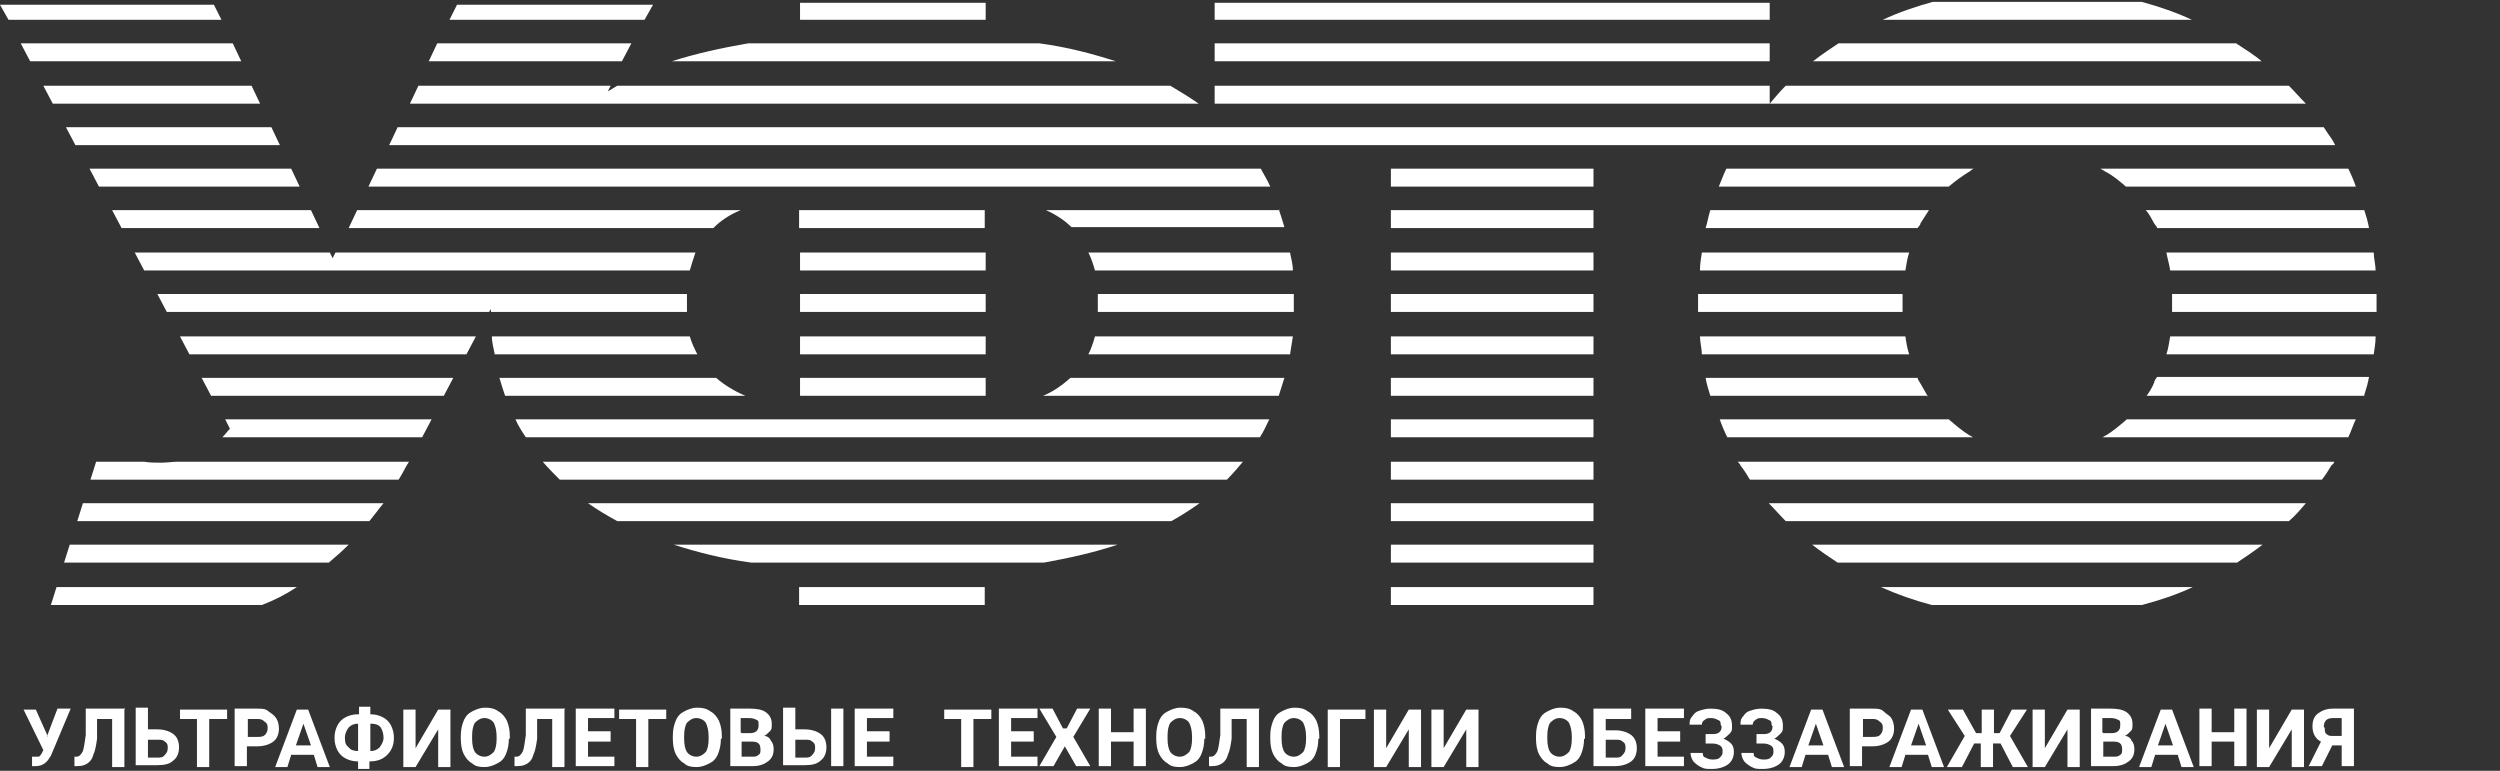
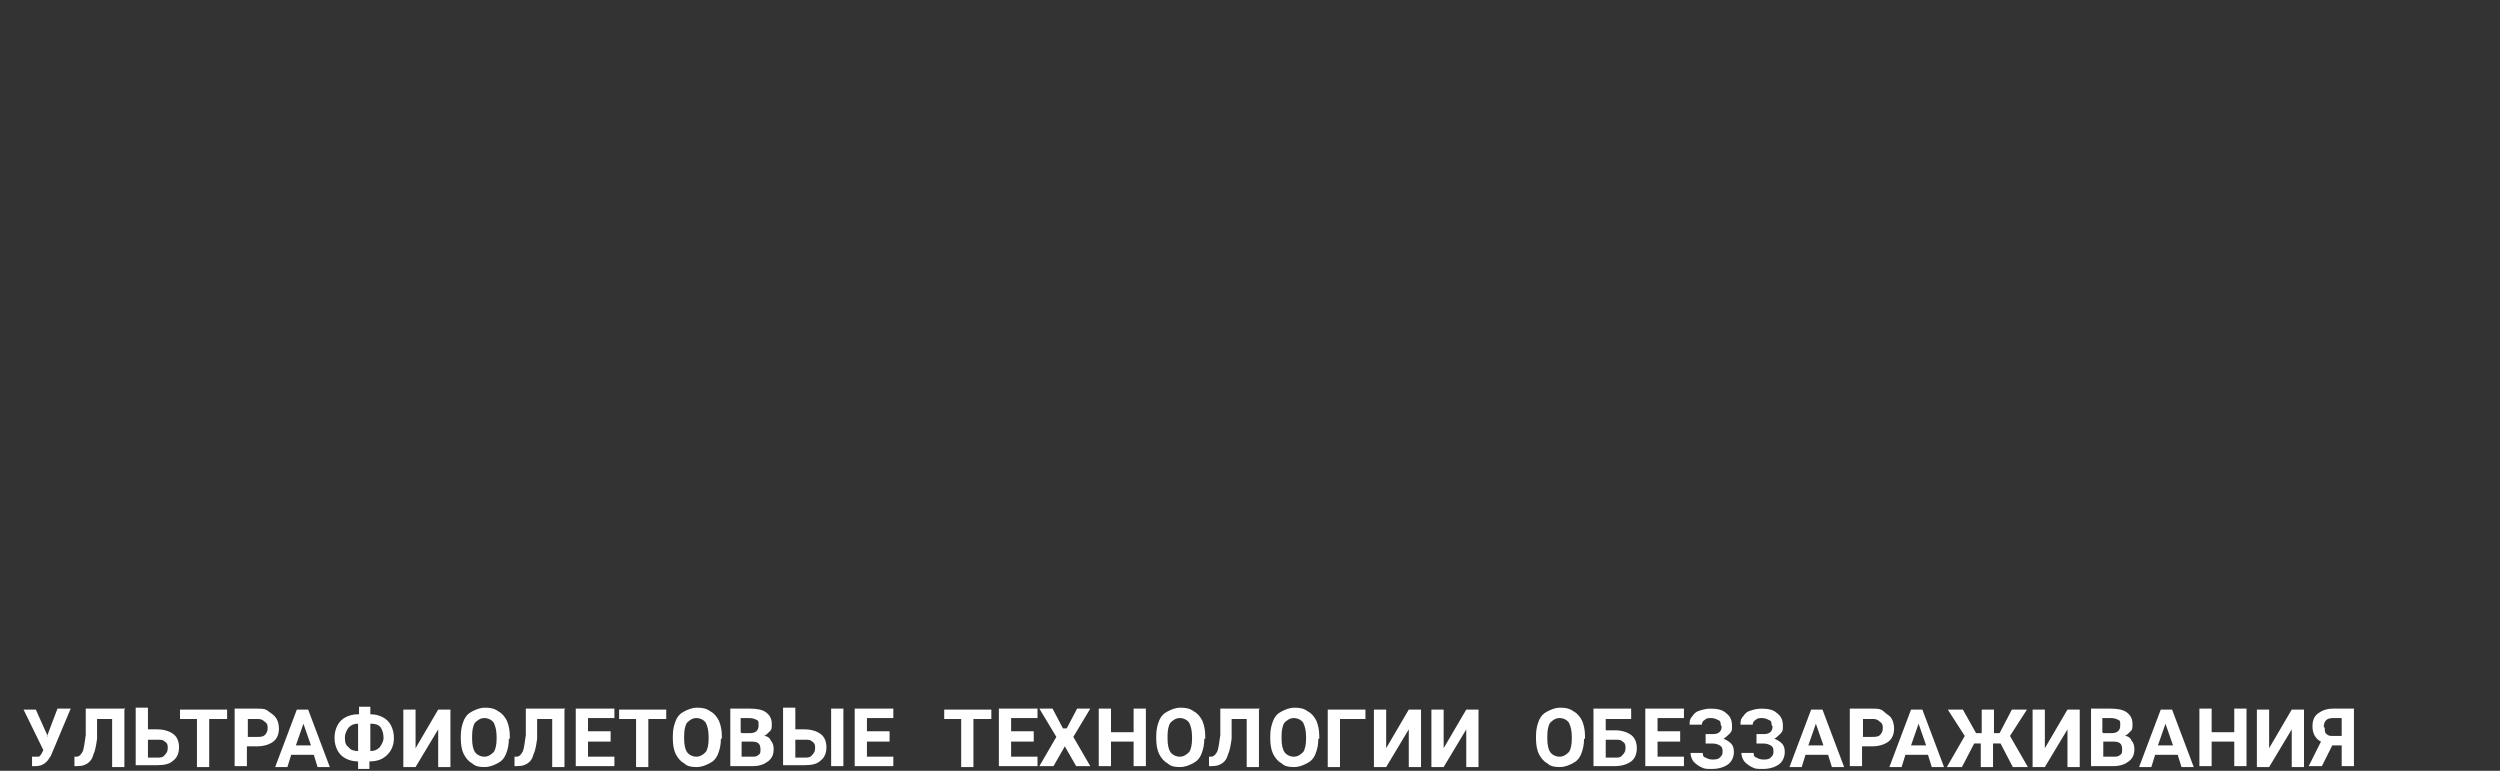
<svg xmlns="http://www.w3.org/2000/svg" id="_Слой_1" data-name="Слой_1" version="1.1" viewBox="0 0 265.3 81.8">
  <rect x="0" y="0" width="265.3" height="81.8" fill="#333333" stroke="none" />
  <defs>
    <style>
      .st0 {
        fill: #fff;
        fill-rule: evenodd;
      }
    </style>
  </defs>
-   <path class="st0" d="M249.2,46.4h-26.1c.1,0,.3-.2.4-.2.8-.5,1.5-1.1,2.2-1.7h24.3c-.3.6-.5,1.3-.8,1.9h0ZM23.6,46.4h21.2l1-1.9h-21.9l.5,1c-.3.3-.5.6-.8.9h0ZM55.8,46.4h77.9c.4-.6.7-1.3,1-1.9H54.7c.3.7.7,1.3,1.1,1.9h0ZM20.1,37.6h29.4l1-1.9h-31.4l1,1.9h0ZM52.5,37.6h21.5c-.3-.6-.6-1.2-.8-1.9h-21c0,.7.2,1.3.3,1.9h0ZM84.9,37.6h19.7v-1.9h-19.7v1.9h0ZM115.5,37.6h21.4c.1-.6.2-1.3.3-1.9h-21c-.2.7-.4,1.3-.7,1.9h0ZM22.5,42h24.6l1-1.9h-26.7l1,1.9h0ZM53.6,42h25.5c-1.2-.5-2.3-1.2-3.1-1.9h-23c.2.7.4,1.3.6,1.9h0ZM84.9,42h19.7v-1.9h-19.7v1.9h0ZM110.7,42h25c.2-.6.4-1.3.6-1.9h-22.7c-.8.7-1.7,1.4-2.9,1.9h0ZM5.7,11h21.9l-.9-1.9H4.6l1,1.9h0ZM43.4,11h83.8c-1-.7-2-1.3-3-1.9h-58.7c-.3.2-.7.4-1,.6l.3-.6h-20.4l-.9,1.9h0ZM8.1,15.4h21.6l-.9-1.9H7l1,1.9h0ZM41.2,15.4h206.6c0-.1-.2-.3-.2-.4-.3-.5-.7-1-1-1.5H42.2l-.9,1.9h0ZM3.3,6.5h22.3l-.9-1.9H2.2l1,1.9h0ZM45.5,6.5h20.5l1-1.9h-20.6l-.9,1.9h0ZM71.4,6.5h47c-2.5-.8-5.1-1.5-8.1-1.9h-30.9c-2.9.5-5.6,1.1-8.1,1.9h0ZM135.8,22.3h-24.8c1.1.5,2,1.1,2.7,1.8h0c0,0,22.6,0,22.6,0-.2-.7-.4-1.3-.6-1.9h0ZM104.5,22.3h-19.7v1.9h19.7v-1.9h0ZM78.5,22.3h-40.6l-.9,1.9h38.7c.8-.8,1.7-1.4,2.9-1.9h0ZM33,22.3H11.9l1,1.9h21l-.9-1.9h0ZM15.3,28.7h57.9c.2-.7.4-1.3.6-1.9h-38.2l-.3.6-.3-.6H14.3l1,1.9h0ZM84.9,28.7h19.7v-1.9h-19.7v1.9h0ZM116.2,28.7h21c0-.7-.2-1.3-.3-1.9h-21.4c.3.6.5,1.2.7,1.9h0ZM17.7,33.1h34.2l.2-.3v.3h20.8c0-.3,0-.7,0-1s0-.6,0-.9H16.7l1,1.9h0ZM84.9,33.1h19.7v-1.9h-19.7v1.9h0ZM116.5,33.1h20.8c0-.3,0-.7,0-1s0-.6,0-.9h-20.8c0,.3,0,.5,0,.8s0,.8,0,1.1h0ZM133.7,17.9H40l-.9,1.9h95.7c-.3-.7-.7-1.3-1-1.9h0ZM30.9,17.9H9.5l1,1.9h21.3l-.9-1.9h0ZM104.5,62.3h-19.7v1.9h19.7v-1.9h0ZM31.4,62.3H6l-.6,1.9h22.4c1.3-.5,2.5-1.1,3.7-1.9h0ZM8.2,55.3h31c.5-.6,1-1.3,1.5-1.9H8.8l-.6,1.9h0ZM65.5,55.3h58.8c1.1-.6,2-1.2,3-1.9H62.4c1,.7,2,1.3,3.1,1.9h0ZM6.8,59.7h28.1c.7-.6,1.4-1.2,2.1-1.9H7.4l-.6,1.9h0ZM79.6,59.7h31.2c2.8-.5,5.4-1.1,7.8-1.9h-47.1c2.5.8,5.2,1.5,8.2,1.9h0ZM.9,2.1h22.6l-.8-1.6H0l.9,1.6h0ZM47.7,2.1h20.7l.9-1.6h-20.8l-.8,1.6h0ZM84.9,2.1h19.7V.3h-19.7v1.8h0ZM9.6,50.9h32.7c.4-.6.7-1.3,1.1-1.9h-24.6c-.5,0-1.1.1-1.7.1s-1.2,0-1.8-.1h-5.1l-.6,1.9h0ZM59.4,50.9h70.8c.6-.6,1.2-1.3,1.7-1.9H57.6c.6.7,1.2,1.3,1.8,1.9h0ZM209.4,46.4h-26.1c-.3-.6-.6-1.3-.8-1.9h24.3c.7.6,1.4,1.2,2.2,1.7.1,0,.3.2.4.2h0ZM169.1,46.4h-21.5v-1.9h21.5v1.9h0ZM251.9,37.6h-22c.2-.6.3-1.3.4-1.9h21.8c0,.6-.1,1.3-.2,1.9h0ZM202.6,37.6h-22c0-.6-.2-1.3-.2-1.9h21.8c.1.7.2,1.3.4,1.9h0ZM169.1,37.6h-21.5v-1.9h21.5v1.9h0ZM250.9,42h-23.1c.3-.4.6-.9.8-1.4,0-.2.2-.4.3-.6h22.5c-.1.6-.3,1.3-.5,1.9h0ZM204.6,42h-23.1c-.2-.6-.4-1.3-.5-1.9h22.5c0,.2.2.4.3.6.3.5.5.9.8,1.4h0ZM169.1,42h-21.5v-1.9h21.5v1.9h0ZM244.7,11h-115.8v-1.9h58.9v1.9c.6-.7,1.1-1.3,1.7-1.9h53.4c.6.6,1.2,1.3,1.8,1.9h0ZM240.1,6.5h-47.7c.9-.7,1.8-1.3,2.7-1.9h42.2c.9.6,1.9,1.2,2.7,1.9h0ZM187.8,6.5h-58.9v-1.9h58.9v1.9h0ZM147.6,22.3h21.5v1.9h-21.5v-1.9h0ZM181.6,22.3h23.1c-.3.5-.6.9-.9,1.4,0,.2-.2.3-.3.5h-22.5c.2-.6.3-1.3.5-1.9h0ZM227.8,22.3h23.1c.2.6.4,1.3.5,1.9h-22.5c0-.2-.2-.3-.3-.5-.3-.5-.5-1-.9-1.4h0ZM252.1,28.7h-21.8c-.1-.7-.3-1.3-.4-1.9h22c0,.6.2,1.3.2,1.9h0ZM202.2,28.7h-21.8c0-.6.1-1.3.2-1.9h22c-.2.6-.3,1.3-.4,1.9h0ZM169.1,28.7h-21.5v-1.9h21.5v1.9h0ZM252.2,33.1h-21.7c0-.3,0-.6,0-.9s0-.7,0-1h21.7c0,.3,0,.7,0,1s0,.6,0,.9h0ZM201.9,33.1h-21.7c0-.3,0-.6,0-.9s0-.7,0-1h21.7c0,.3,0,.7,0,1s0,.6,0,.9h0ZM169.1,33.1h-21.5v-1.9h21.5v1.9h0ZM147.6,17.9h21.5v1.9h-21.5v-1.9h0ZM183.3,17.9h26.2c-.2,0-.3.2-.5.3-.8.5-1.5,1-2.2,1.6h-24.4c.3-.7.5-1.3.8-1.9h0ZM223,17.9h26.2c.3.6.6,1.3.8,1.9h-24.4c-.7-.6-1.4-1.2-2.2-1.6-.2-.1-.3-.2-.5-.3h0ZM227.4,64.2h-22.4c-1.9-.5-3.6-1.1-5.4-1.9h33.1c-1.7.8-3.5,1.4-5.4,1.9h0ZM147.6,62.3h21.5v1.9h-21.5v-1.9h0ZM243,55.3h-53.5c-.6-.6-1.2-1.3-1.8-1.9h57c-.6.7-1.1,1.3-1.8,1.9h0ZM169.1,55.3h-21.5v-1.9h21.5v1.9h0ZM237.4,59.7h-42.4c-.9-.6-1.8-1.2-2.7-1.9h47.8c-.9.7-1.8,1.3-2.7,1.9h0ZM169.1,59.7h-21.5v-1.9h21.5v1.9h0ZM232.6,2.1h-32.8c1.7-.8,3.5-1.4,5.3-1.9h22.2c1.8.5,3.6,1.1,5.3,1.9h0ZM187.8,2.1h-58.9V.3h58.9v1.8h0ZM246.6,50.9h-60.9c-.3-.5-.6-1-1-1.5,0-.1-.2-.3-.3-.4h63.3c0,.2-.2.3-.3.4-.3.5-.6,1-1,1.5h0ZM169.1,50.9h-21.5v-1.9h21.5v1.9Z" />
  <path class="st0" d="M5,78.1l1.1-2.9h1.4l-2.1,5-.2.3c-.3.5-.8.8-1.4.8h-.4s0-1,0-1c0,0,.2,0,.3,0s.3,0,.4,0c.1,0,.2-.2.3-.3l.2-.4-2.1-4.3h1.3l1.3,2.9h0ZM13.2,75.3v6.1h-1.3v-5.1h-1.6v2.1c-.1.7-.2,1.3-.4,1.7-.1.4-.3.7-.6.9-.3.2-.6.3-1.1.3h-.3v-1h.2c.3,0,.5-.2.7-.6.1-.3.2-.9.3-1.7v-2.8h4.2ZM15.7,77.4h1c.7,0,1.3.2,1.7.5.4.3.6.8.6,1.4s-.2,1.1-.6,1.4c-.4.4-1,.5-1.7.5h-2.3v-6.1h1.3v2.2h0ZM15.7,78.5v1.9h1c.3,0,.6,0,.8-.3.2-.2.3-.4.3-.7s0-.5-.3-.7c-.2-.2-.4-.2-.8-.2h-1ZM24.1,76.3h-1.9v5.1h-1.3v-5.1h-1.8v-1h5v1h0ZM26.2,79.2v2.1h-1.3v-6.1h2.4c.5,0,.9,0,1.2.3.3.2.6.4.8.7.2.3.3.7.3,1.1,0,.6-.2,1.1-.6,1.4-.4.3-1,.5-1.7.5h-1.1ZM26.2,78.2h1.1c.3,0,.6,0,.8-.2.2-.2.3-.4.3-.7s0-.5-.3-.7c-.2-.2-.4-.3-.7-.3h-1.1v1.9h0ZM33.3,80.1l.4,1.3h1.3l-2.3-6.1h-1.2l-2.3,6.1h1.3l.4-1.3h2.2ZM31.4,79.1l.8-2.3.8,2.3h-1.5ZM39.3,75.8h0c.5,0,.9.1,1.3.3.4.2.7.5.9.9.2.4.3.8.3,1.3,0,.7-.2,1.3-.7,1.8-.5.5-1.1.7-1.9.7v.8h-1.2v-.8h0c-.5,0-.9-.1-1.3-.3-.4-.2-.7-.5-.9-.9-.2-.4-.3-.8-.3-1.3s.1-.9.3-1.3c.2-.4.5-.7.9-.9.4-.2.8-.3,1.3-.3h.1v-.8h1.2v.8h0ZM38,76.8c-.4,0-.7.1-1,.4-.2.3-.4.6-.4,1.1s.1.8.4,1c.2.3.6.4,1,.4h0v-2.9h0ZM39.3,76.8v2.9h0c.4,0,.7-.1,1-.4.2-.3.4-.6.4-1s-.1-.8-.3-1.1c-.2-.3-.6-.4-1-.4h0ZM46.5,75.3h1.3v6.1h-1.3v-4l-2.4,4h-1.3v-6.1h1.3v4.1l2.4-4.1h0ZM54,78.4c0,.6-.1,1.1-.3,1.6-.2.5-.5.8-.9,1-.4.2-.8.4-1.4.4s-1-.1-1.3-.4c-.4-.2-.7-.6-.9-1-.2-.4-.3-1-.3-1.6v-.3c0-.6.1-1.1.3-1.6.2-.5.5-.8.9-1,.4-.2.8-.4,1.4-.4s1,.1,1.4.4c.4.2.7.6.9,1,.2.5.3,1,.3,1.6v.3h0ZM52.7,78.2c0-.6-.1-1.1-.3-1.5-.2-.3-.6-.5-1-.5s-.7.2-1,.5c-.2.3-.3.8-.3,1.4v.3c0,.6.1,1.1.3,1.4.2.3.6.5,1,.5s.7-.2,1-.5c.2-.3.3-.8.3-1.4v-.3h0ZM59.9,75.3v6.1h-1.3v-5.1h-1.6v2.1c-.1.7-.2,1.3-.4,1.7-.1.4-.3.7-.6.9-.3.2-.6.3-1.1.3h-.3v-1h.2c.3,0,.5-.2.7-.6.1-.3.2-.9.3-1.7v-2.8h4.2ZM64.8,78.7h-2.4v1.6h2.8v1h-4.1v-6.1h4.1v1h-2.8v1.4h2.4v1h0ZM70.7,76.3h-1.9v5.1h-1.3v-5.1h-1.8v-1h5v1h0ZM76.5,78.4c0,.6-.1,1.1-.3,1.6-.2.5-.5.8-.9,1-.4.2-.8.4-1.4.4s-1-.1-1.3-.4c-.4-.2-.7-.6-.9-1-.2-.4-.3-1-.3-1.6v-.3c0-.6.1-1.1.3-1.6.2-.5.5-.8.9-1,.4-.2.8-.4,1.4-.4s1,.1,1.4.4c.4.2.7.6.9,1,.2.5.3,1,.3,1.6v.3h0ZM75.2,78.2c0-.6-.1-1.1-.3-1.5-.2-.3-.6-.5-1-.5s-.7.2-1,.5c-.2.3-.3.8-.3,1.4v.3c0,.6.1,1.1.3,1.4.2.3.6.5,1,.5s.7-.2,1-.5c.2-.3.3-.8.3-1.4v-.3h0ZM77.5,81.3v-6.1h2.1c.7,0,1.3.1,1.7.4.4.3.6.7.6,1.2s0,.6-.2.8c-.2.2-.4.4-.6.5.3,0,.6.2.7.5.2.2.3.5.3.9,0,.6-.2,1-.6,1.3-.4.3-.9.5-1.6.5h-2.4ZM78.7,78.7v1.6h1.1c.3,0,.5,0,.7-.2.2-.1.2-.3.2-.6,0-.6-.3-.8-.9-.8h-1.2ZM78.7,77.8h.9c.6,0,.9-.3.9-.8s0-.5-.2-.6c-.2-.1-.4-.2-.8-.2h-.9v1.5h0ZM84.4,77.4h1c.7,0,1.3.2,1.7.5.4.3.6.8.6,1.4s-.2,1.1-.6,1.4c-.4.4-1,.5-1.7.5h-2.3v-6.1h1.3v2.2h0ZM89.5,81.3h-1.3v-6.1h1.3v6.1h0ZM84.4,78.5v1.9h1c.3,0,.6,0,.8-.3.2-.2.3-.4.3-.7s0-.5-.3-.7c-.2-.2-.4-.2-.8-.2h-1ZM94.4,78.7h-2.4v1.6h2.8v1h-4.1v-6.1h4.1v1h-2.8v1.4h2.4v1h0ZM105.2,76.3h-1.9v5.1h-1.3v-5.1h-1.8v-1h5v1h0ZM109.7,78.7h-2.4v1.6h2.8v1h-4.1v-6.1h4.1v1h-2.8v1.4h2.4v1h0ZM113.2,77.3l1.1-2.1h1.4l-1.8,3,1.8,3.1h-1.5l-1.2-2.1-1.2,2.1h-1.5l1.8-3.1-1.8-3h1.4l1.1,2.1h0ZM121.6,81.3h-1.3v-2.6h-2.4v2.6h-1.3v-6.1h1.3v2.5h2.4v-2.5h1.3v6.1h0ZM127.8,78.4c0,.6-.1,1.1-.3,1.6-.2.5-.5.8-.9,1-.4.2-.8.4-1.4.4s-1-.1-1.3-.4c-.4-.2-.7-.6-.9-1-.2-.4-.3-1-.3-1.6v-.3c0-.6.1-1.1.3-1.6.2-.5.5-.8.9-1,.4-.2.8-.4,1.4-.4s1,.1,1.4.4c.4.2.7.6.9,1,.2.5.3,1,.3,1.6v.3h0ZM126.5,78.2c0-.6-.1-1.1-.3-1.5-.2-.3-.6-.5-1-.5s-.7.2-1,.5c-.2.3-.3.8-.3,1.4v.3c0,.6.1,1.1.3,1.4.2.3.6.5,1,.5s.7-.2,1-.5c.2-.3.3-.8.3-1.4v-.3h0ZM133.6,75.3v6.1h-1.3v-5.1h-1.6v2.1c-.1.7-.2,1.3-.4,1.7-.1.4-.3.7-.6.9-.3.2-.6.3-1.1.3h-.3v-1h.2c.3,0,.5-.2.7-.6.1-.3.2-.9.3-1.7v-2.8h4.2ZM139.9,78.4c0,.6-.1,1.1-.3,1.6-.2.5-.5.8-.9,1-.4.2-.8.4-1.4.4s-1-.1-1.3-.4c-.4-.2-.7-.6-.9-1-.2-.4-.3-1-.3-1.6v-.3c0-.6.1-1.1.3-1.6.2-.5.5-.8.9-1,.4-.2.8-.4,1.4-.4s1,.1,1.4.4c.4.2.7.6.9,1,.2.5.3,1,.3,1.6v.3h0ZM138.6,78.2c0-.6-.1-1.1-.3-1.5-.2-.3-.6-.5-1-.5s-.7.2-1,.5c-.2.3-.3.8-.3,1.4v.3c0,.6.1,1.1.3,1.4.2.3.6.5,1,.5s.7-.2,1-.5c.2-.3.3-.8.3-1.4v-.3h0ZM144.9,76.3h-2.7v5.1h-1.3v-6.1h4v1h0ZM149.5,75.3h1.3v6.1h-1.3v-4l-2.4,4h-1.3v-6.1h1.3v4.1l2.4-4.1h0ZM155.6,75.3h1.3v6.1h-1.3v-4l-2.4,4h-1.3v-6.1h1.3v4.1l2.4-4.1h0ZM168.1,78.4c0,.6-.1,1.1-.3,1.6-.2.5-.5.8-.9,1-.4.2-.8.4-1.4.4s-1-.1-1.3-.4c-.4-.2-.7-.6-.9-1-.2-.4-.3-1-.3-1.6v-.3c0-.6.1-1.1.3-1.6.2-.5.5-.8.9-1,.4-.2.8-.4,1.4-.4s1,.1,1.4.4c.4.2.7.6.9,1,.2.5.3,1,.3,1.6v.3h0ZM166.8,78.2c0-.6-.1-1.1-.3-1.5-.2-.3-.6-.5-1-.5s-.7.2-1,.5c-.2.3-.3.8-.3,1.4v.3c0,.6.1,1.1.3,1.4.2.3.6.5,1,.5s.7-.2,1-.5c.2-.3.3-.8.3-1.4v-.3h0ZM173.1,76.3h-2.7v1.2h1c.7,0,1.3.2,1.7.5.4.3.6.8.6,1.4s-.2,1.1-.6,1.4-1,.5-1.7.5h-2.3v-6.1h4v1h0ZM170.4,78.5v1.9h1c.3,0,.6,0,.8-.3.2-.2.3-.4.3-.7s0-.5-.3-.7c-.2-.2-.4-.2-.8-.2h-1ZM178.3,78.7h-2.4v1.6h2.8v1h-4.1v-6.1h4.1v1h-2.8v1.4h2.4v1h0ZM182.6,76.9c0-.2,0-.4-.3-.5-.2-.1-.4-.2-.7-.2s-.5,0-.7.2c-.2.1-.3.3-.3.5h-1.3c0-.3,0-.6.3-.9.2-.3.4-.5.8-.6.3-.1.7-.2,1.1-.2.7,0,1.3.1,1.7.5.4.3.6.7.6,1.3s0,.5-.2.8c-.2.2-.4.4-.7.6.3.1.6.3.8.5.2.2.3.5.3.9,0,.5-.2,1-.6,1.3-.4.3-1,.5-1.7.5s-.8,0-1.2-.2c-.4-.2-.6-.4-.8-.6-.2-.3-.3-.6-.3-.9h1.3c0,.2,0,.4.3.5.2.1.4.2.7.2s.6,0,.8-.2c.2-.2.3-.3.3-.6s0-.5-.3-.7c-.2-.1-.4-.2-.8-.2h-.7v-1h.8c.6,0,.9-.3.9-.8h0ZM188,76.9c0-.2,0-.4-.3-.5-.2-.1-.4-.2-.7-.2s-.5,0-.7.2c-.2.1-.3.3-.3.5h-1.3c0-.3,0-.6.3-.9.2-.3.4-.5.8-.6.3-.1.7-.2,1.1-.2.7,0,1.3.1,1.7.5.4.3.6.7.6,1.3s0,.5-.2.8c-.2.2-.4.4-.7.6.3.1.6.3.8.5.2.2.3.5.3.9,0,.5-.2,1-.6,1.3-.4.3-1,.5-1.7.5s-.8,0-1.2-.2c-.4-.2-.6-.4-.8-.6-.2-.3-.3-.6-.3-.9h1.3c0,.2,0,.4.3.5.2.1.4.2.7.2s.6,0,.8-.2c.2-.2.3-.3.3-.6s0-.5-.3-.7c-.2-.1-.4-.2-.8-.2h-.7v-1h.8c.6,0,.9-.3.9-.8h0ZM193.8,80.1h-2.2l-.4,1.3h-1.3l2.3-6.1h1.2l2.3,6.1h-1.3l-.4-1.3h0ZM192,79.1h1.5l-.8-2.3-.8,2.3h0ZM197.6,79.2v2.1h-1.3v-6.1h2.4c.5,0,.9,0,1.2.3s.6.4.8.7c.2.3.3.7.3,1.1,0,.6-.2,1.1-.6,1.4-.4.3-1,.5-1.7.5h-1.1ZM197.6,78.2h1.1c.3,0,.6,0,.8-.2.2-.2.3-.4.3-.7s0-.5-.3-.7c-.2-.2-.4-.3-.7-.3h-1.1v1.9h0ZM204.6,80.1l.4,1.3h1.3l-2.3-6.1h-1.2l-2.3,6.1h1.3l.4-1.3h2.2ZM202.8,79.1l.8-2.3.8,2.3h-1.5ZM212.2,78.9h-.7v2.5h-1.3v-2.5h-.7l-1.3,2.5h-1.6l1.9-3.3-1.8-2.8h1.6l1.4,2.5h.6v-2.5h1.3v2.5h.6l1.3-2.5h1.6l-1.8,2.8,1.9,3.3h-1.6l-1.3-2.5h0ZM219.4,75.3h1.3v6.1h-1.3v-4l-2.4,4h-1.3v-6.1h1.3v4.1l2.4-4.1h0ZM221.9,81.3v-6.1h2.1c.7,0,1.3.1,1.7.4.4.3.6.7.6,1.2s0,.6-.2.8c-.2.2-.4.4-.6.5.3,0,.6.2.7.5.2.2.3.5.3.9,0,.6-.2,1-.6,1.3-.4.3-.9.5-1.6.5h-2.4ZM223.2,78.7v1.6h1.1c.3,0,.5,0,.7-.2.2-.1.2-.3.2-.6,0-.6-.3-.8-.9-.8h-1.2ZM223.2,77.8h.9c.6,0,.9-.3.9-.8s0-.5-.2-.6c-.2-.1-.4-.2-.8-.2h-.9v1.5h0ZM230.9,80.1h-2.2l-.4,1.3h-1.3l2.3-6.1h1.2l2.3,6.1h-1.3l-.4-1.3h0ZM229.1,79.1h1.5l-.8-2.3-.8,2.3h0ZM248.5,81.3v-2.2h-1l-1.1,2.2h-1.4l1.3-2.6c-.6-.3-.9-.9-.9-1.6s.2-1.1.6-1.4c.4-.3.9-.5,1.6-.5h2.2v6.1h-1.3ZM246.7,77.2c0,.3,0,.6.2.7.2.2.4.2.7.2h.9v-1.9h-.9c-.7,0-1,.3-1,1h0ZM238.4,81.3h-1.3v-2.6h-2.4v2.6h-1.3v-6.1h1.3v2.5h2.4v-2.5h1.3v6.1h0ZM243.2,75.3h1.3v6.1h-1.3v-4l-2.4,4h-1.3v-6.1h1.3v4.1l2.4-4.1Z" />
</svg>